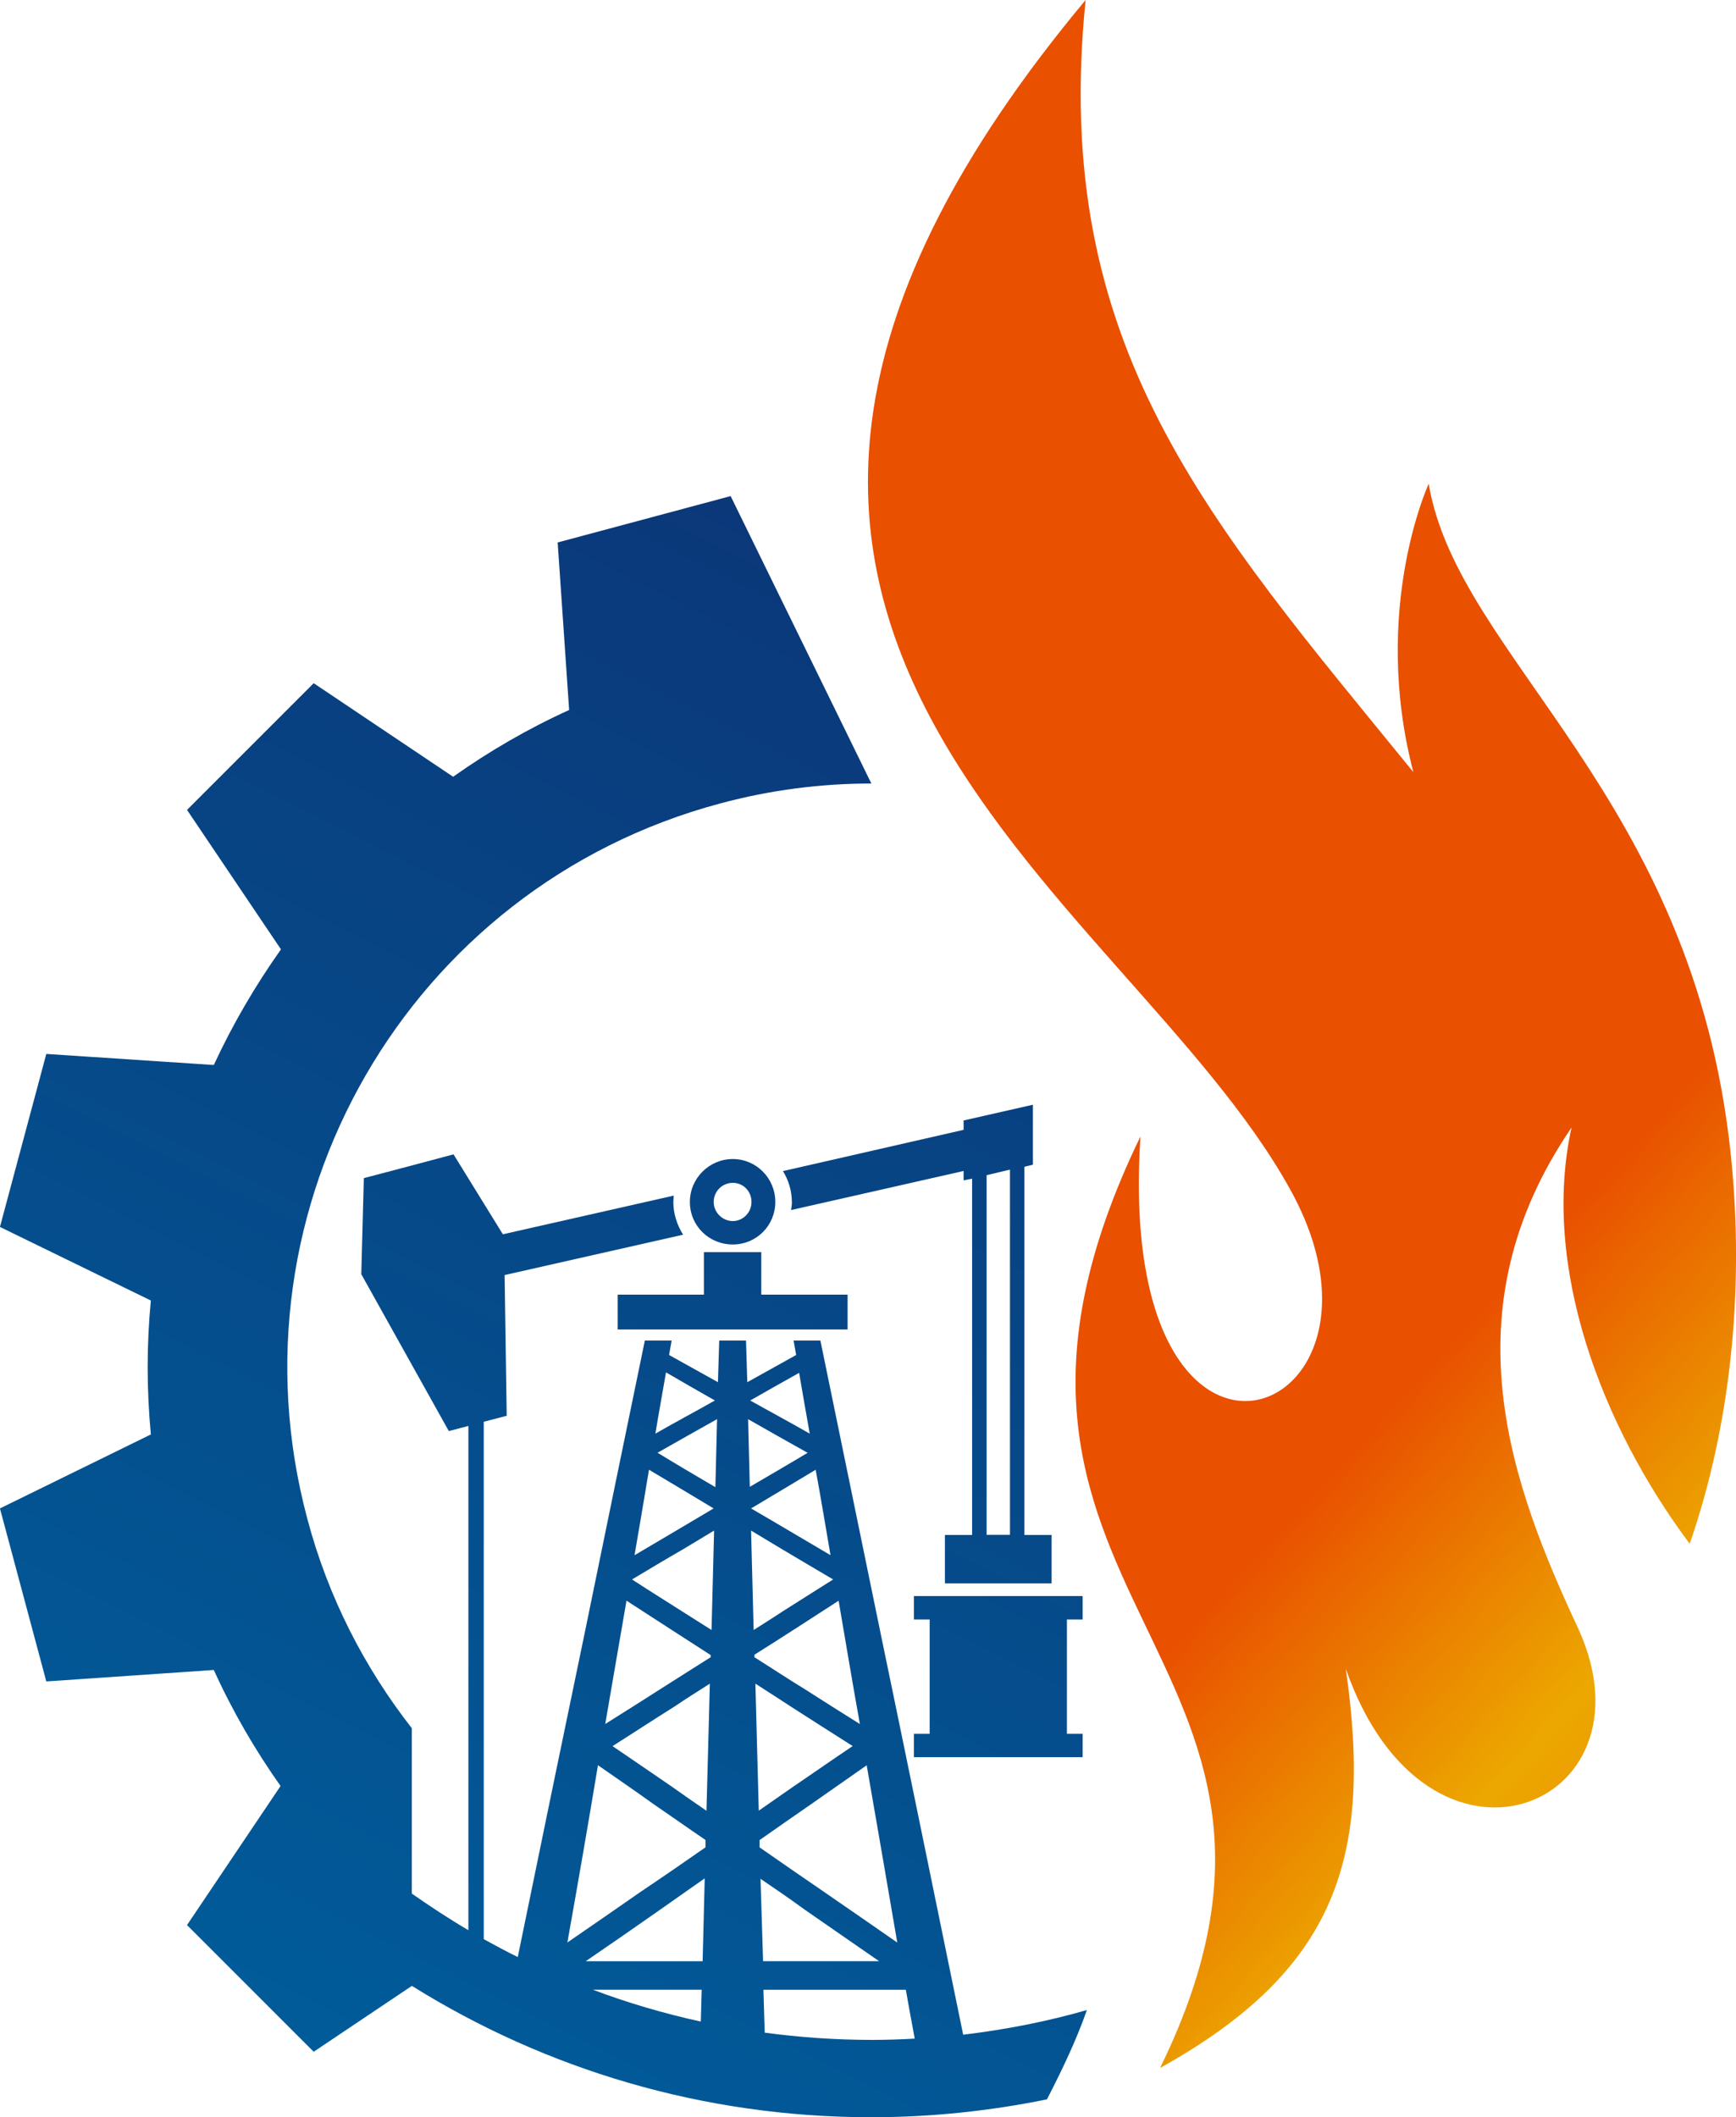
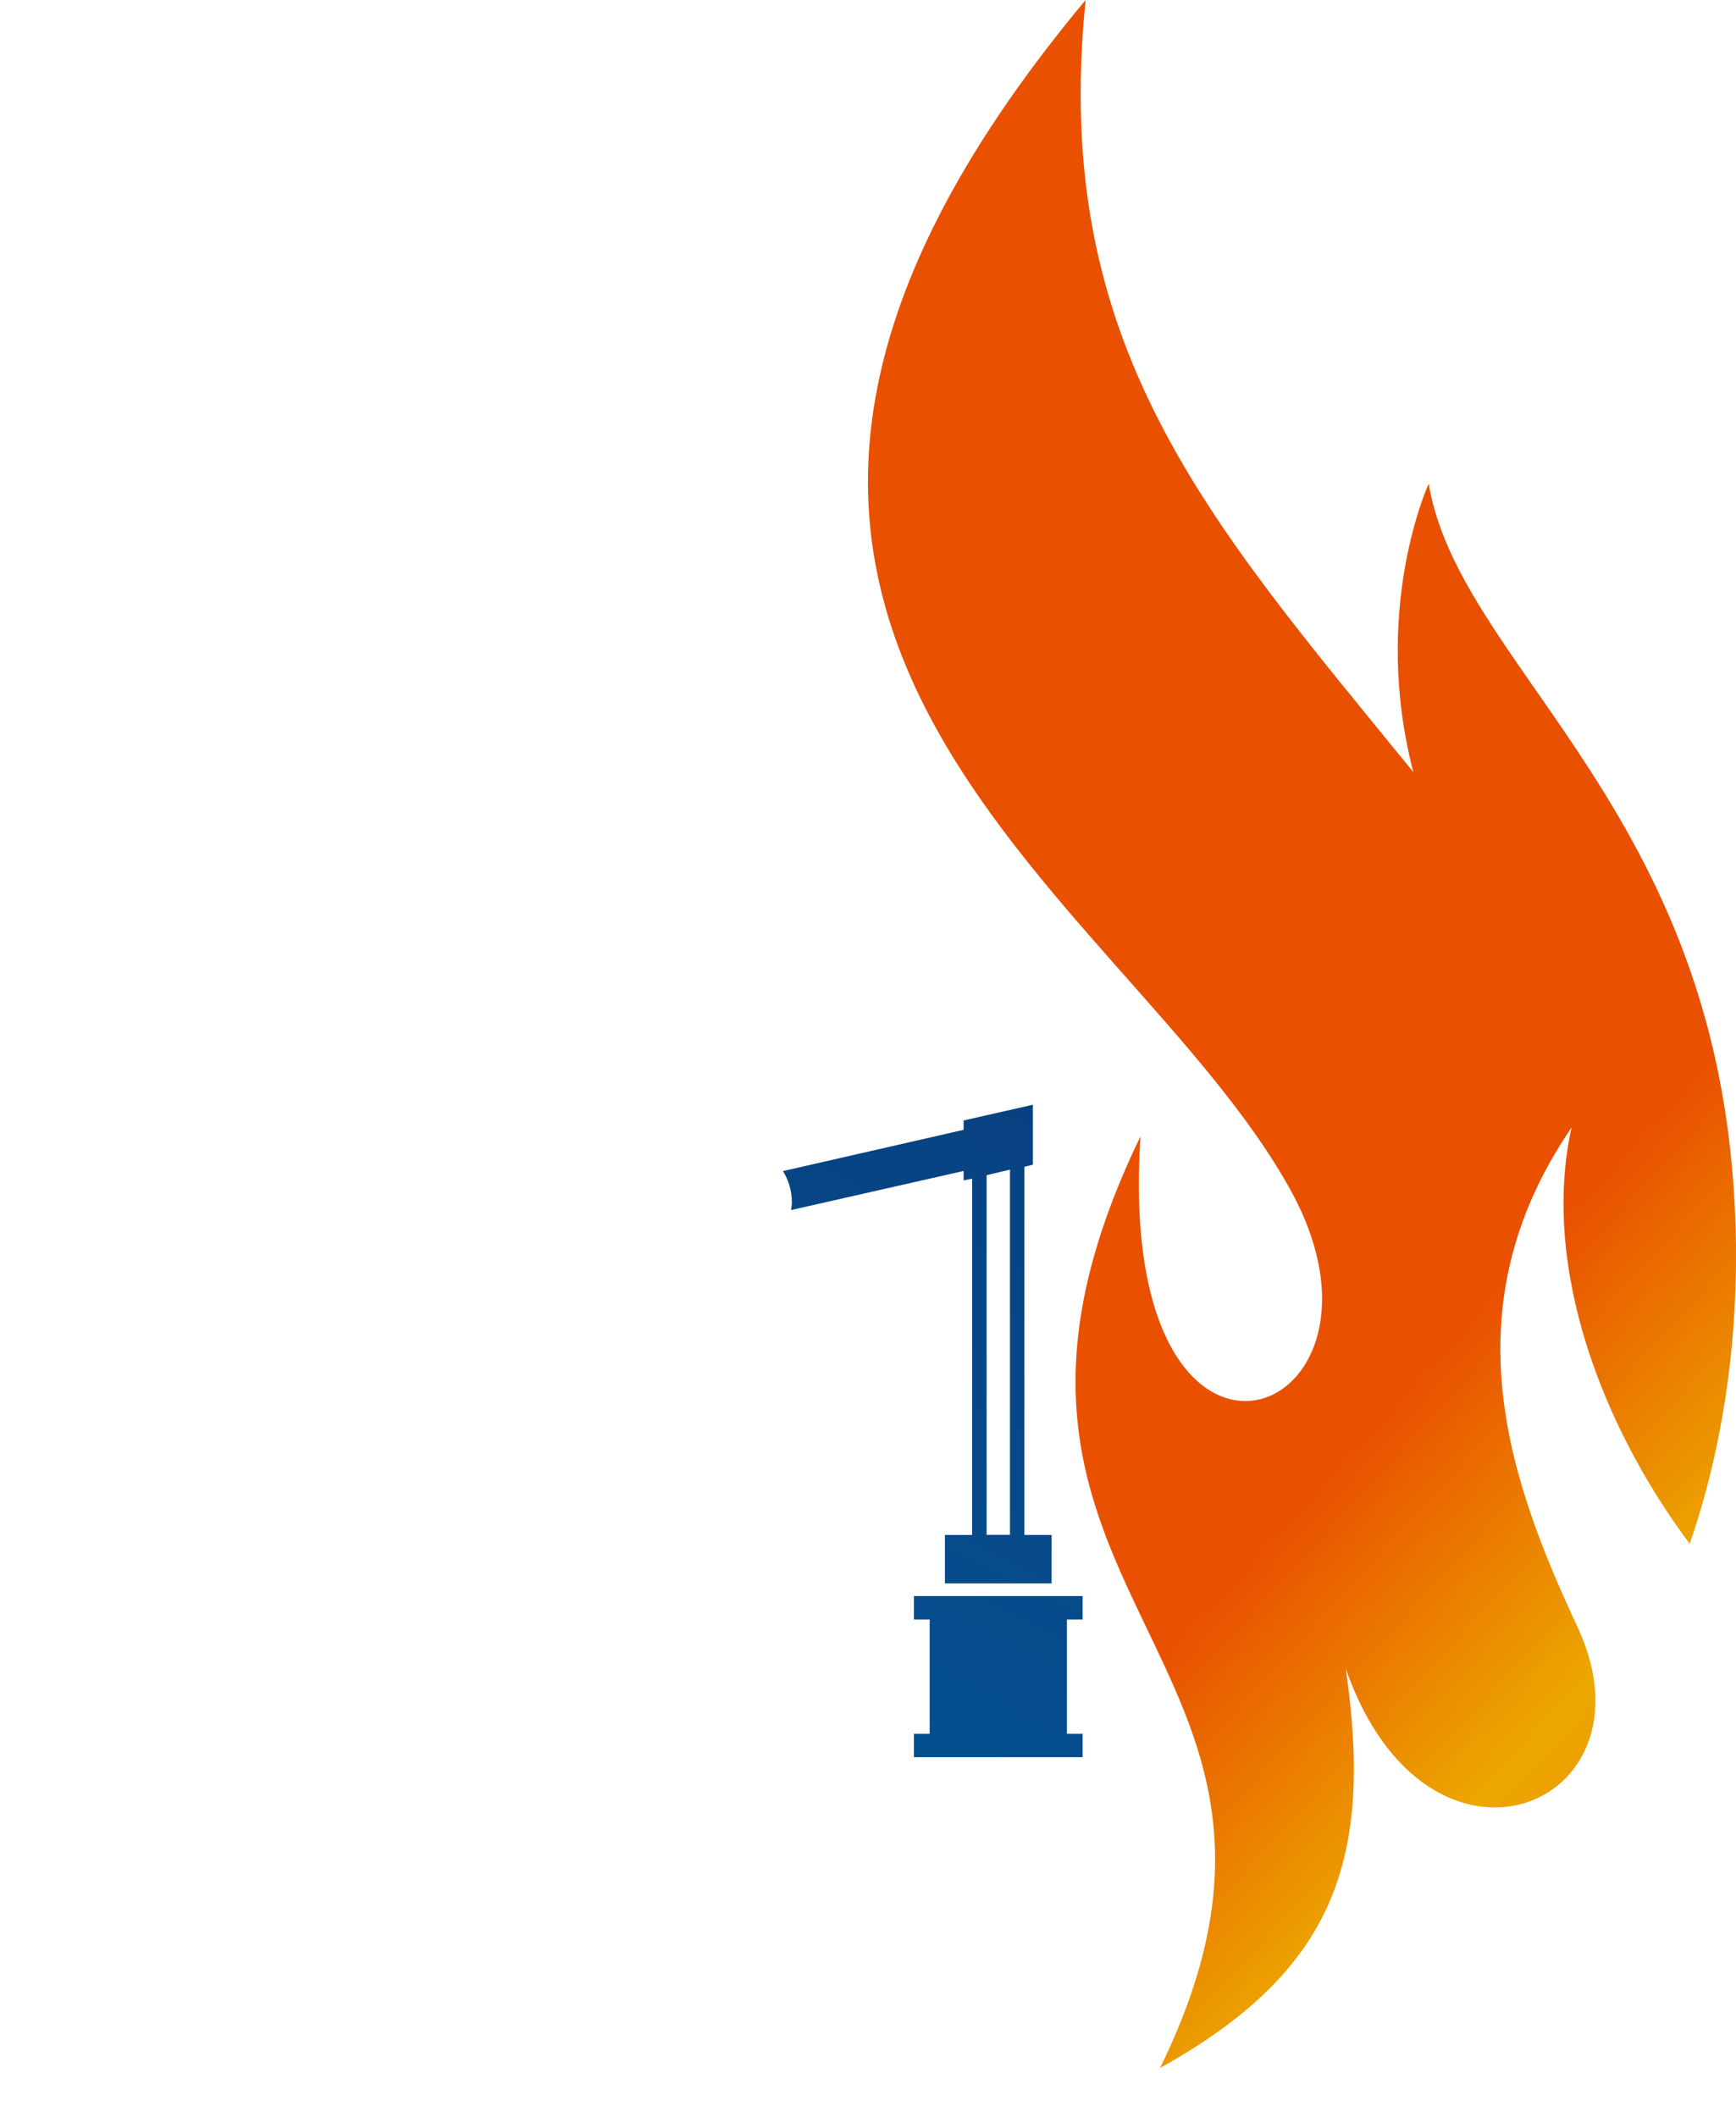
<svg xmlns="http://www.w3.org/2000/svg" xmlns:xlink="http://www.w3.org/1999/xlink" id="Layer_2" data-name="Layer 2" width="298.07" height="363.46" viewBox="0 0 298.07 363.46">
  <defs>
    <style> .cls-1 { fill: url(#linear-gradient); } .cls-2 { fill: url(#linear-gradient-3); } .cls-3 { fill: url(#linear-gradient-4); } .cls-4 { fill: url(#linear-gradient-2); } .cls-5 { fill: url(#linear-gradient-6); } .cls-6 { fill: url(#linear-gradient-5); } </style>
    <linearGradient id="linear-gradient" x1="91.61" y1="367.31" x2="238.46" y2="75.54" gradientUnits="userSpaceOnUse">
      <stop offset="0" stop-color="#015b99" />
      <stop offset="1" stop-color="#0d3072" />
    </linearGradient>
    <linearGradient id="linear-gradient-2" x1="123.36" y1="383.28" x2="270.2" y2="91.51" xlink:href="#linear-gradient" />
    <linearGradient id="linear-gradient-3" x1="61.83" y1="352.32" x2="208.67" y2="60.55" xlink:href="#linear-gradient" />
    <linearGradient id="linear-gradient-4" x1="54.6" y1="348.68" x2="201.44" y2="56.91" xlink:href="#linear-gradient" />
    <linearGradient id="linear-gradient-5" x1="54.23" y1="348.49" x2="201.07" y2="56.72" xlink:href="#linear-gradient" />
    <linearGradient id="linear-gradient-6" x1="4152.15" y1="-103479.91" x2="7795.65" y2="-106820.41" gradientTransform="translate(40.44 -2782.92) scale(.03 -.03)" gradientUnits="userSpaceOnUse">
      <stop offset="0" stop-color="#e95000" />
      <stop offset=".39" stop-color="#eca800" />
      <stop offset="1" stop-color="#e95000" />
    </linearGradient>
  </defs>
  <g id="Layer_1-2" data-name="Layer 1">
    <g>
      <g>
        <path class="cls-1" d="m135.97,206.33c0,.44-.07.95-.15,1.39l29.63-6.71v1.61l1.46-.29v61.16h-4.67v8.32h18.32v-8.32h-4.67v-63.2l1.46-.36v-10.29l-11.9,2.7v1.61l-31.02,7.08c.95,1.53,1.53,3.36,1.53,5.33Zm33.43-4.6l4.01-.95v62.69h-4.01v-61.74Z" />
        <polygon class="cls-4" points="156.92 273.98 156.92 278 159.62 278 159.62 297.63 156.92 297.63 156.92 301.64 185.89 301.64 185.89 297.63 183.19 297.63 183.19 278 185.89 278 185.89 273.98 183.19 273.98 159.62 273.98 156.92 273.98" />
-         <polygon class="cls-2" points="106.05 228.22 145.53 228.22 145.53 222.24 130.71 222.24 130.71 214.94 120.86 214.94 120.86 222.24 106.05 222.24 106.05 228.22" />
-         <path class="cls-3" d="m165.38,349.3c-5.25-25.62-9.93-48.46-14.16-68.82-3.8-18.47-7.23-35.11-10.36-50.36h-4.6c.15.88.29,1.68.44,2.48-2.77,1.53-5.62,3.14-8.39,4.67l-.22-7.15h-4.6l-.22,7.15c-2.77-1.53-5.62-3.14-8.39-4.67.15-.8.29-1.61.44-2.48h-4.6c-3.14,15.18-6.57,31.89-10.36,50.36-3.5,16.79-7.3,35.18-11.46,55.47-1.97-.95-3.94-2.04-5.84-3.07v-88.82l3.94-1.02-.36-24.16,30.65-6.93c-1.02-1.61-1.68-3.58-1.68-5.62,0-.37.07-.73.07-1.09l-29.34,6.64-8.47-13.72-7.66,2.04-7.74,2.04-.44,16.49,15.03,26.93,3.36-.88v86.56c-3.36-1.97-6.57-4.09-9.71-6.28v-28.39c-8.1-10.36-14.38-22.48-17.95-35.98-14.3-53.5,17.37-108.45,70.87-122.76,8.68-2.34,17.37-3.43,25.98-3.43l-24.16-49.34-29.7,7.96,1.97,28.76c-7.08,3.21-13.72,7.08-19.92,11.46l-23.94-16.06-21.75,21.75,16.13,23.94c-4.45,6.28-8.32,12.92-11.53,19.85l-28.76-1.9-7.96,29.7,25.91,12.63c-.73,7.59-.73,15.25,0,22.99l-25.91,12.7,7.96,29.7,28.76-1.97c3.21,7.08,7.08,13.72,11.46,19.92l-16.06,23.87,21.75,21.75,16.86-11.31c22.92,14.3,49.92,22.55,78.9,22.55,10.29,0,20.44-1.09,30.14-3.07,2.63-5.11,5.04-10.14,6.86-15.33-6.86,1.97-13.94,3.36-21.24,4.23Zm-51.02-113.71c2.77,1.61,5.55,3.21,8.39,4.82-3.36,1.9-6.79,3.72-10.22,5.69.58-3.58,1.24-7.08,1.82-10.51Zm-2.92,16.71c3.65,2.19,7.37,4.38,11.09,6.64-4.45,2.63-8.98,5.33-13.58,8.03.88-5.04,1.68-9.93,2.48-14.67Zm8.9,94.73c-6.35-1.39-12.55-3.21-18.54-5.47h18.68l-.15,5.47Zm.29-10.36h-20.07c4.38-2.99,8.69-5.98,12.85-8.9l7.59-5.33-.36,14.23Zm.51-19.56c-3.65,2.55-7.37,5.11-11.17,7.66-4.09,2.85-8.32,5.77-12.55,8.68,1.9-10.66,3.65-20.8,5.25-30.43,3.14,2.19,6.35,4.38,9.49,6.64,2.99,2.04,5.98,4.16,8.98,6.2v1.24Zm.15-6.28c-2.04-1.39-4.01-2.77-5.98-4.16-3.43-2.34-6.79-4.67-10.14-6.93,3.58-2.26,7.01-4.53,10.51-6.71,2.04-1.39,4.16-2.7,6.2-4.01l-.58,21.82Zm.73-26.35c-2.92,1.82-5.84,3.72-8.76,5.55-3.07,1.97-6.2,3.94-9.34,5.91,1.24-7.3,2.48-14.3,3.65-21.17,4.74,3.07,9.56,6.2,14.45,9.34v.37Zm.15-4.67l-5.18-3.28c-2.85-1.82-5.69-3.58-8.47-5.4,2.92-1.75,5.84-3.5,8.76-5.18l5.33-3.21-.44,17.08Zm.66-24.52c-3.36-1.97-6.71-3.94-9.93-5.91,3.43-1.97,6.86-3.87,10.22-5.77l-.29,11.68Zm19.78,11.68c-4.6-2.7-9.12-5.4-13.65-8.03,3.8-2.26,7.44-4.45,11.09-6.64.88,4.74,1.68,9.63,2.55,14.67Zm-5.4-31.31c.58,3.36,1.17,6.86,1.82,10.44-3.43-1.97-6.86-3.8-10.22-5.69,2.85-1.61,5.62-3.21,8.39-4.74Zm-8.76,7.96c3.36,1.9,6.79,3.87,10.22,5.77-3.28,1.97-6.57,3.87-9.93,5.84l-.29-11.6Zm.51,19.12l5.33,3.21c2.85,1.68,5.77,3.43,8.76,5.18-2.85,1.82-5.69,3.58-8.54,5.4-1.68,1.09-3.36,2.19-5.11,3.28l-.44-17.08Zm.58,21.31c4.89-3.07,9.71-6.2,14.45-9.27,1.17,6.86,2.34,13.87,3.65,21.17-3.14-1.97-6.28-3.94-9.34-5.91-2.99-1.82-5.84-3.72-8.76-5.55v-.44Zm.15,4.96c2.04,1.31,4.09,2.63,6.2,4.01,3.43,2.19,6.93,4.45,10.51,6.71-3.36,2.26-6.71,4.6-10.14,6.93-1.97,1.39-4.01,2.77-5.98,4.16l-.58-21.82Zm.73,26.86c2.99-2.12,5.98-4.16,8.9-6.2,3.21-2.26,6.35-4.45,9.49-6.64,1.68,9.63,3.43,19.78,5.25,30.43-4.23-2.92-8.39-5.84-12.55-8.68-3.72-2.55-7.44-5.11-11.09-7.66v-1.24Zm.15,6.64c2.48,1.68,5.04,3.43,7.52,5.25,4.23,2.92,8.54,5.91,12.85,8.9h-19.92l-.44-14.16Zm19.05,27.66c-6.2,0-12.33-.44-18.32-1.24l-.22-7.37h24.45c.29,1.68.95,5.33,1.53,8.39-2.48.15-4.96.22-7.44.22Z" />
-         <path class="cls-6" d="m133.12,206.33c0-4.09-3.28-7.37-7.3-7.37s-7.37,3.28-7.37,7.37,3.28,7.3,7.37,7.3,7.3-3.28,7.3-7.3Zm-10.58,0c0-1.82,1.46-3.28,3.28-3.28s3.21,1.46,3.21,3.28-1.46,3.28-3.21,3.28-3.28-1.46-3.28-3.28Z" />
      </g>
      <path class="cls-5" d="m245.3,83.06s-9.93,21.46-2.63,49.48C207.42,89.26,180.34,59.41,186.4,0c-89.7,107.51,6.57,152.32,35.18,204.28,21.97,39.78-30.29,59.63-25.76-9.2-38.68,79.77,38.54,88.16,3.36,159.91,30.22-16.79,36.57-36.05,31.89-68.53,14.01,40.07,53.79,23.87,40-6.71-11.6-24.81-22.77-54.74-1.24-86.19-5.25,23.87,5.18,51.23,20.29,71.45,6.86-19.78,9.49-43.06,7.08-66.56-6.35-61.89-46.93-85.54-51.89-115.39Z" />
    </g>
  </g>
</svg>